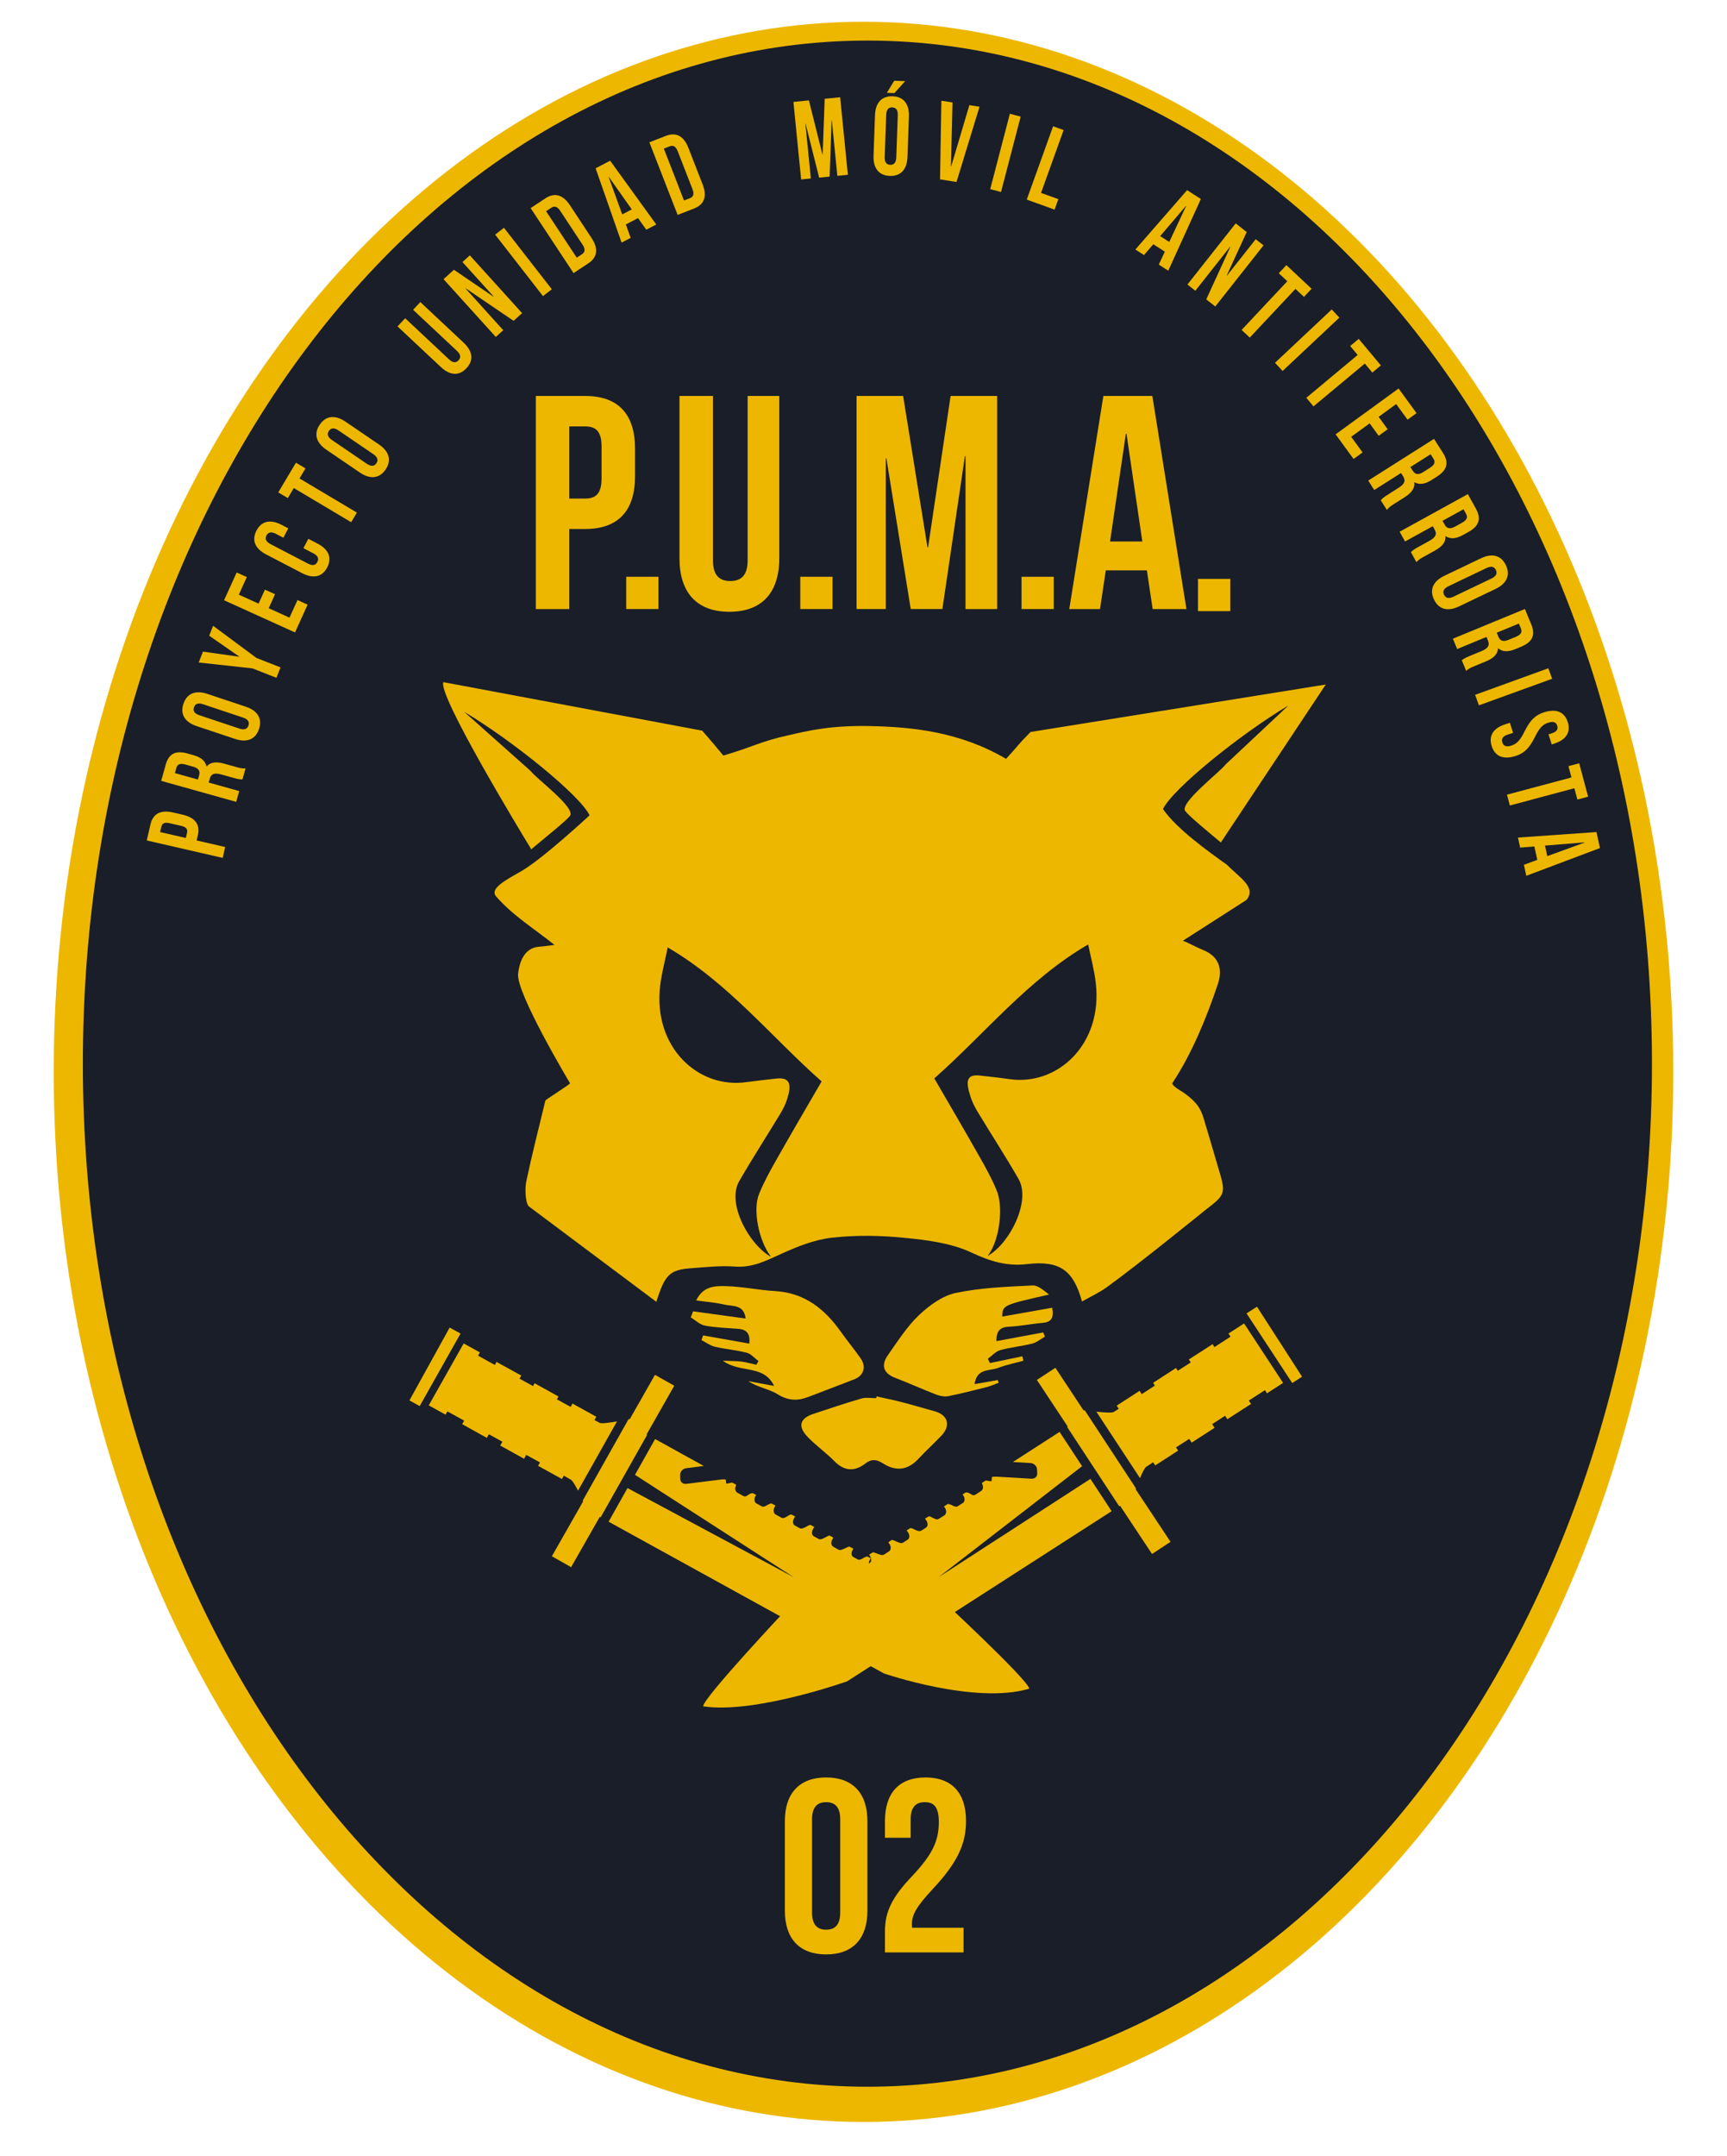
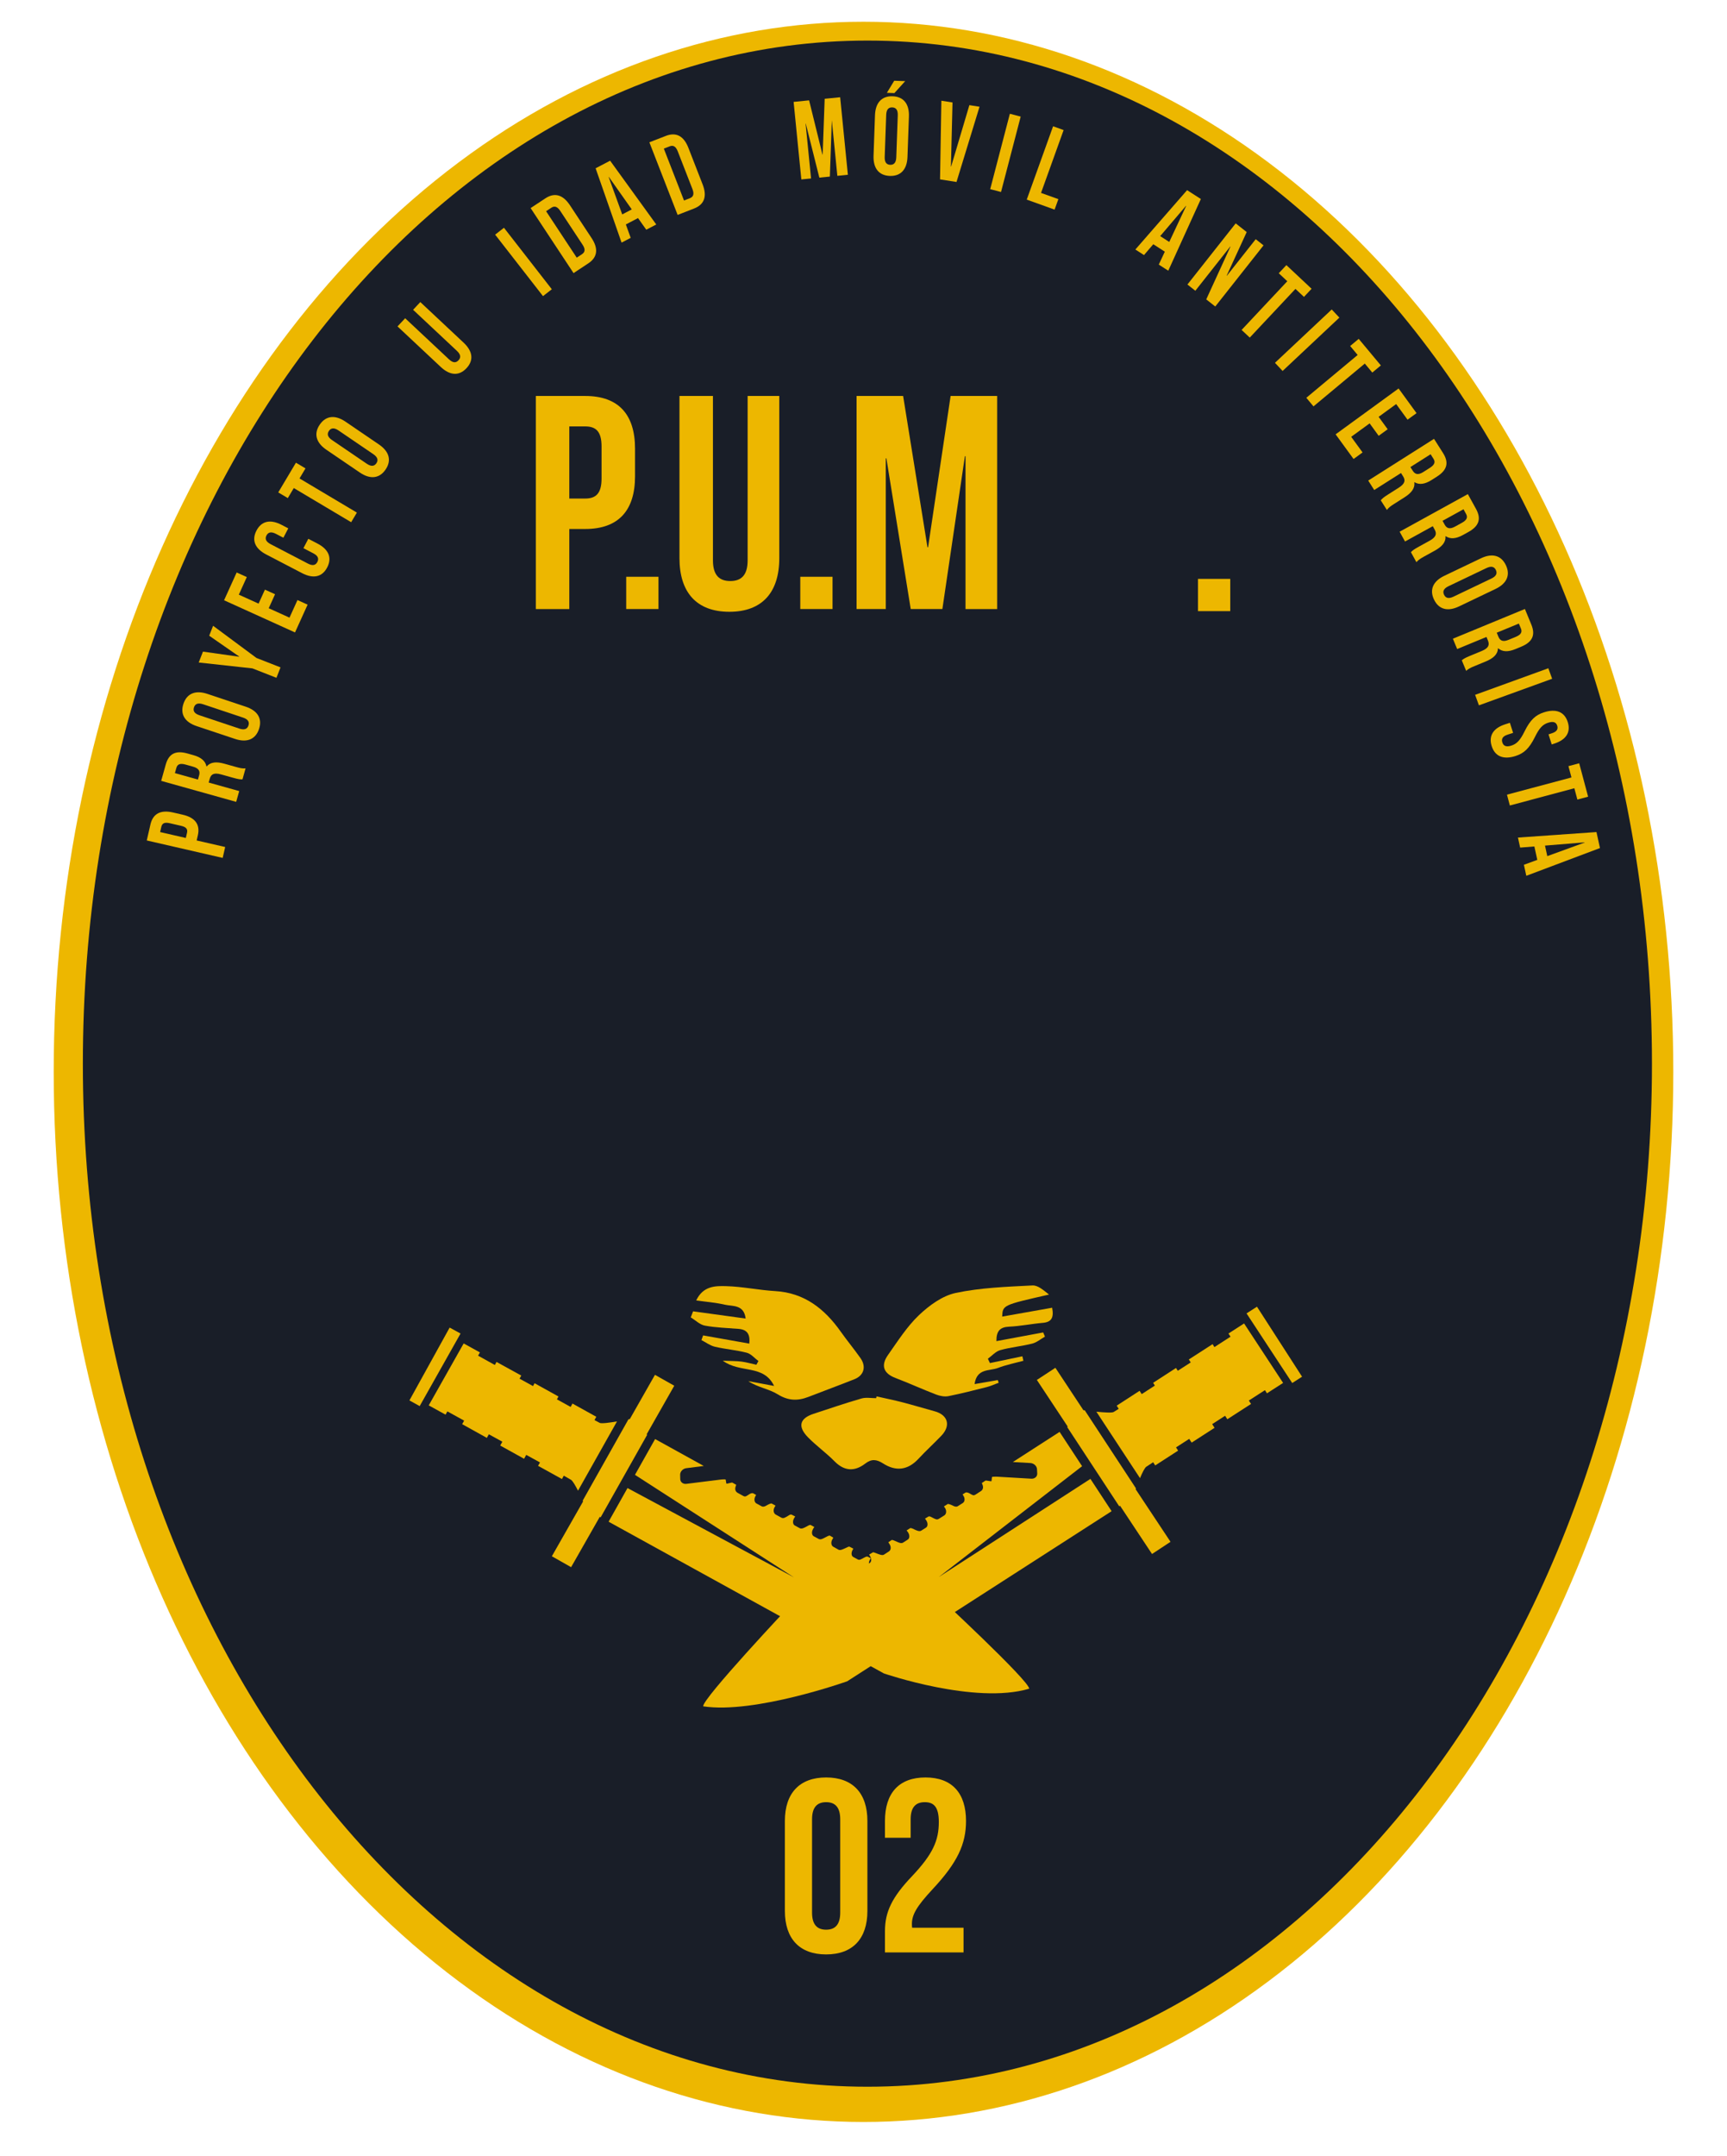
<svg xmlns="http://www.w3.org/2000/svg" version="1.1" id="Puma_Logo-6_xA0_Image_1_" x="0px" y="0px" width="274px" height="342px" viewBox="0 0 274 342" enable-background="new 0 0 274 342" xml:space="preserve">
  <ellipse fill="#EDB700" cx="137" cy="170.002" rx="128.479" ry="166.553" />
  <path fill="#191E28" d="M262.094,168.706c0,89.61-55.73,162.259-124.469,162.259c-68.748,0-124.479-72.646-124.479-162.259  c0-89.624,55.731-162.27,124.479-162.27C206.363,6.436,262.094,79.083,262.094,168.706z" />
  <g>
    <path fill="#EDB700" d="M100.752,71.154v4.394c0,5.407-2.607,8.353-7.917,8.353h-2.511v12.697h-5.311V62.803h7.821   C98.146,62.803,100.752,65.747,100.752,71.154z M90.324,67.631v11.441h2.511c1.689,0,2.607-0.772,2.607-3.187v-5.069   c0-2.414-0.917-3.186-2.607-3.186L90.324,67.631L90.324,67.631z" />
    <path fill="#EDB700" d="M104.471,91.48v5.117h-5.118V91.48H104.471z" />
    <path fill="#EDB700" d="M113.113,62.803v26.07c0,2.414,1.062,3.283,2.752,3.283c1.689,0,2.752-0.869,2.752-3.283v-26.07h5.021   v25.732c0,5.407-2.704,8.497-7.918,8.497c-5.214,0-7.917-3.09-7.917-8.497V62.803H113.113z" />
    <path fill="#EDB700" d="M132.088,91.48v5.117h-5.118V91.48H132.088z" />
    <path fill="#EDB700" d="M147.15,86.797h0.097l3.573-23.994h7.386v33.795h-5.021V72.361h-0.098l-3.572,24.236h-5.021l-3.862-23.898   h-0.097v23.898H135.9V62.803h7.387L147.15,86.797z" />
-     <path fill="#EDB700" d="M167.188,91.48v5.117h-5.117V91.48H167.188z" />
-     <path fill="#EDB700" d="M188.236,96.598h-5.359l-0.917-6.132h-6.519l-0.916,6.132h-4.877l5.408-33.795h7.771L188.236,96.598z    M176.118,85.88h5.118l-2.512-17.091h-0.097L176.118,85.88z" />
    <path fill="#EDB700" d="M195.188,91.813v5.117h-5.117v-5.117H195.188z" />
  </g>
  <ellipse fill="none" cx="138.441" cy="181.812" rx="107.932" ry="154.1" />
  <g>
    <path fill="#EDB700" d="M27.44,128.862l1.565,0.359c1.928,0.443,2.782,1.532,2.385,3.262l-0.188,0.817l4.525,1.039l-0.397,1.729   l-12.044-2.767l0.585-2.547C24.27,129.026,25.514,128.419,27.44,128.862z M25.405,131.969l4.078,0.937l0.188-0.817   c0.126-0.55-0.081-0.913-0.941-1.11l-1.807-0.415c-0.86-0.198-1.204,0.038-1.33,0.588L25.405,131.969z" />
  </g>
  <g>
    <path fill="#EDB700" d="M38.472,123.608c-0.332,0.008-0.536,0.017-1.506-0.254l-1.87-0.523c-1.104-0.309-1.608-0.081-1.825,0.695   l-0.165,0.59l4.845,1.355l-0.479,1.709l-11.9-3.33l0.722-2.578c0.495-1.771,1.608-2.28,3.445-1.766l0.935,0.261   c1.225,0.342,1.906,0.918,2.085,1.79l0.033,0.009c0.63-0.745,1.593-0.778,2.834-0.43l1.836,0.514   c0.578,0.161,1.008,0.265,1.497,0.218L38.472,123.608z M27.75,122.618l3.655,1.022l0.187-0.668c0.178-0.637-0.019-1.11-0.972-1.377   l-1.172-0.328c-0.851-0.237-1.299-0.079-1.469,0.527L27.75,122.618z" />
  </g>
  <g>
    <path fill="#EDB700" d="M31.197,115.164c-1.875-0.626-2.646-1.886-2.094-3.539c0.552-1.653,1.925-2.197,3.8-1.571l6.096,2.035   c1.875,0.626,2.646,1.887,2.094,3.539c-0.552,1.652-1.925,2.197-3.8,1.57L31.197,115.164z M37.97,115.556   c0.838,0.28,1.269,0.05,1.448-0.486c0.179-0.535-0.027-0.979-0.865-1.258l-6.329-2.113c-0.837-0.279-1.269-0.049-1.447,0.486   c-0.179,0.536,0.028,0.979,0.865,1.258L37.97,115.556z" />
  </g>
  <g>
    <path fill="#EDB700" d="M40.044,106.008l-8.518-0.931l0.677-1.727l5.736,0.811l0.012-0.03l-4.76-3.303l0.618-1.576l6.882,5.104   l3.816,1.496l-0.647,1.652L40.044,106.008z" />
  </g>
  <g>
    <path fill="#EDB700" d="M41.027,95.739l1.005-2.218l1.608,0.729l-1.005,2.218l3.296,1.495l1.265-2.791l1.608,0.729l-1.998,4.407   L35.55,95.205l1.998-4.407l1.608,0.729l-1.265,2.791L41.027,95.739z" />
  </g>
  <g>
    <path fill="#EDB700" d="M48.917,85.456l1.457,0.759c1.756,0.914,2.342,2.237,1.537,3.782c-0.805,1.545-2.225,1.824-3.98,0.91   l-5.704-2.971c-1.755-0.914-2.341-2.237-1.536-3.782c0.805-1.545,2.225-1.824,3.979-0.91l1.066,0.555l-0.774,1.488l-1.177-0.612   c-0.783-0.408-1.245-0.249-1.506,0.252c-0.261,0.501-0.127,0.971,0.656,1.378l5.925,3.085c0.784,0.408,1.229,0.24,1.49-0.26   c0.261-0.501,0.144-0.962-0.641-1.37l-1.567-0.816L48.917,85.456z" />
  </g>
  <g>
    <path fill="#EDB700" d="M44.146,78.098l2.806-4.712l1.517,0.903l-0.949,1.594l9.103,5.418l-0.908,1.524l-9.103-5.418l-0.949,1.594   L44.146,78.098z" />
  </g>
  <g>
    <path fill="#EDB700" d="M51.778,71.33c-1.634-1.113-2.033-2.535-1.052-3.975s2.451-1.59,4.085-0.478l5.312,3.618   c1.634,1.113,2.032,2.536,1.052,3.975s-2.451,1.59-4.084,0.477L51.778,71.33z M58.19,73.55c0.729,0.497,1.207,0.393,1.524-0.074   c0.317-0.467,0.24-0.949-0.489-1.446l-5.516-3.756c-0.729-0.497-1.207-0.393-1.524,0.074c-0.317,0.467-0.24,0.949,0.489,1.446   L58.19,73.55z" />
  </g>
  <g>
    <path fill="#EDB700" d="M64.282,50.476l6.956,6.519c0.645,0.604,1.119,0.563,1.505,0.151c0.387-0.412,0.396-0.889-0.247-1.493   l-6.956-6.519l1.146-1.224l6.866,6.435c1.443,1.353,1.649,2.784,0.459,4.055c-1.191,1.271-2.634,1.157-4.076-0.195l-6.866-6.435   L64.282,50.476z" />
  </g>
  <g>
-     <path fill="#EDB700" d="M73.864,45.712l-0.024,0.021l6.005,6.638l-1.184,1.071l-8.292-9.164l1.65-1.493l6.29,4.284l0.024-0.022   l-4.963-5.485l1.172-1.061l8.292,9.164l-1.352,1.223L73.864,45.712z" />
-   </g>
+     </g>
  <g>
    <path fill="#EDB700" d="M78.558,37.216l1.4-1.09l7.592,9.752l-1.4,1.09L78.558,37.216z" />
  </g>
  <g>
    <path fill="#EDB700" d="M84.187,33.003l2.342-1.546c1.481-0.978,2.802-0.558,3.892,1.092l3.442,5.216   c1.089,1.65,0.956,3.029-0.525,4.006l-2.342,1.546L84.187,33.003z M86.64,33.499l4.863,7.367l0.834-0.551   c0.472-0.311,0.579-0.762,0.093-1.5l-3.54-5.363c-0.485-0.736-0.944-0.815-1.415-0.504L86.64,33.499z" />
  </g>
  <g>
    <path fill="#EDB700" d="M104.122,35.606l-1.587,0.828l-1.309-1.845l-1.93,1.008l0.766,2.129l-1.444,0.754l-4.119-11.79l2.302-1.202   L104.122,35.606z M98.719,34.006l1.515-0.792l-3.636-5.151l-0.029,0.015L98.719,34.006z" />
  </g>
  <g>
    <path fill="#EDB700" d="M103.027,22.572l2.615-1.019c1.653-0.644,2.855,0.043,3.573,1.886l2.267,5.824   c0.718,1.843,0.297,3.162-1.356,3.805l-2.615,1.019L103.027,22.572z M105.321,23.572l3.202,8.227l0.932-0.363   c0.526-0.205,0.726-0.624,0.406-1.447l-2.331-5.988c-0.32-0.822-0.751-0.996-1.277-0.792L105.321,23.572z" />
  </g>
  <g>
-     <path fill="#EDB700" d="M130.491,24.521l0.031-0.003l0.318-8.85l2.456-0.245l1.225,12.298l-1.67,0.167l-0.878-8.818l-0.032,0.003   l-0.309,8.937l-1.669,0.167l-2.15-8.568l-0.032,0.003l0.866,8.696l-1.541,0.154l-1.225-12.298l2.456-0.245L130.491,24.521z" />
+     <path fill="#EDB700" d="M130.491,24.521l0.031-0.003l0.318-8.85l2.456-0.245l1.225,12.298l-1.67,0.167l-0.878-8.818l-0.309,8.937l-1.669,0.167l-2.15-8.568l-0.032,0.003l0.866,8.696l-1.541,0.154l-1.225-12.298l2.456-0.245L130.491,24.521z" />
  </g>
  <g>
    <path fill="#EDB700" d="M138.822,18.279c0.07-1.977,1.062-3.071,2.803-3.009s2.65,1.225,2.581,3.201l-0.229,6.422   c-0.07,1.976-1.061,3.071-2.802,3.009s-2.651-1.225-2.581-3.201L138.822,18.279z M140.363,24.888   c-0.031,0.882,0.311,1.23,0.875,1.25s0.931-0.303,0.962-1.185l0.237-6.669c0.031-0.882-0.312-1.23-0.875-1.25   c-0.564-0.021-0.931,0.302-0.961,1.185L140.363,24.888z M143.615,12.867l-1.715,1.9l-1.191-0.042l1.165-1.92L143.615,12.867z" />
  </g>
  <g>
    <path fill="#EDB700" d="M150.871,26.418l0.031,0.005l2.897-9.748l1.609,0.254l-3.652,11.934l-2.612-0.413l0.211-12.478l1.768,0.28   L150.871,26.418z" />
  </g>
  <g>
    <path fill="#EDB700" d="M160.221,18.045l1.717,0.447l-3.119,11.958l-1.717-0.448L160.221,18.045z" />
  </g>
  <g>
    <path fill="#EDB700" d="M167.08,20.029l1.67,0.6l-3.582,9.969l2.748,0.987l-0.598,1.662L162.9,31.66L167.08,20.029z" />
  </g>
  <g>
    <path fill="#EDB700" d="M185.355,42.935l-1.506-0.969l0.957-2.051l-1.83-1.178l-1.473,1.719l-1.37-0.882l8.207-9.414l2.185,1.405   L185.355,42.935z M184.072,37.449l1.439,0.925l2.678-5.709l-0.027-0.018L184.072,37.449z" />
  </g>
  <g>
    <path fill="#EDB700" d="M195.219,39.111l-0.025-0.02l-5.547,7.024l-1.254-0.989l7.658-9.698l1.746,1.379l-3.178,6.914l0.025,0.021   l4.584-5.805l1.24,0.979l-7.658,9.698l-1.431-1.129L195.219,39.111z" />
  </g>
  <g>
    <path fill="#EDB700" d="M204.093,42.049l3.999,3.752l-1.208,1.287l-1.353-1.269l-7.248,7.726l-1.295-1.214l7.248-7.726l-1.353-1.27   L204.093,42.049z" />
  </g>
  <g>
    <path fill="#EDB700" d="M211.287,49.083l1.215,1.292l-9.007,8.462l-1.214-1.292L211.287,49.083z" />
  </g>
  <g>
    <path fill="#EDB700" d="M215.57,53.747l3.512,4.212l-1.357,1.131l-1.188-1.425l-8.143,6.789l-1.137-1.363l8.143-6.789l-1.188-1.424   L215.57,53.747z" />
  </g>
  <g>
    <path fill="#EDB700" d="M218.729,66.112l1.435,1.97l-1.429,1.039l-1.432-1.97l-2.928,2.13l1.805,2.478l-1.428,1.039l-2.848-3.911   l9.992-7.272l2.847,3.911l-1.427,1.039l-1.805-2.478L218.729,66.112z" />
  </g>
  <g>
    <path fill="#EDB700" d="M219.066,79.354c0.217-0.252,0.346-0.41,1.195-0.949l1.641-1.04c0.969-0.615,1.137-1.142,0.705-1.822   l-0.328-0.519l-4.25,2.695l-0.949-1.497l10.438-6.619l1.435,2.26c0.983,1.554,0.616,2.722-0.994,3.743l-0.817,0.52   c-1.074,0.681-1.959,0.802-2.726,0.353l-0.028,0.019c0.131,0.966-0.488,1.704-1.576,2.394l-1.611,1.021   c-0.506,0.321-0.87,0.572-1.162,0.967L219.066,79.354z M226.977,72.046l-3.207,2.033l0.373,0.587   c0.354,0.558,0.838,0.728,1.674,0.198l1.027-0.652c0.746-0.473,0.928-0.912,0.59-1.443L226.977,72.046z" />
  </g>
  <g>
    <path fill="#EDB700" d="M223.852,87.58c0.23-0.239,0.371-0.388,1.252-0.874l1.701-0.937c1.004-0.554,1.204-1.069,0.814-1.776   l-0.295-0.537l-4.407,2.429l-0.856-1.553l10.824-5.964l1.293,2.344c0.887,1.611,0.447,2.754-1.223,3.674l-0.85,0.469   c-1.113,0.613-2.004,0.68-2.74,0.185l-0.031,0.017c0.072,0.973-0.592,1.67-1.721,2.292l-1.67,0.92   c-0.525,0.29-0.904,0.517-1.221,0.894L223.852,87.58z M232.195,80.772l-3.325,1.832l0.335,0.608   c0.318,0.579,0.792,0.779,1.658,0.302l1.066-0.588c0.772-0.426,0.979-0.854,0.678-1.404L232.195,80.772z" />
  </g>
  <g>
    <path fill="#EDB700" d="M234.953,88.551c1.783-0.853,3.215-0.482,3.965,1.089c0.752,1.572,0.143,2.917-1.641,3.77l-5.797,2.772   c-1.785,0.853-3.215,0.483-3.965-1.089c-0.752-1.571-0.145-2.917,1.641-3.77L234.953,88.551z M229.811,92.977   c-0.797,0.381-0.947,0.846-0.703,1.354c0.244,0.51,0.699,0.685,1.496,0.304l6.021-2.878c0.797-0.381,0.946-0.845,0.703-1.355   c-0.244-0.509-0.699-0.684-1.496-0.303L229.811,92.977z" />
  </g>
  <g>
    <path fill="#EDB700" d="M231.924,104.732c0.258-0.211,0.412-0.345,1.342-0.729l1.795-0.741c1.062-0.438,1.318-0.927,1.01-1.673   l-0.233-0.566l-4.649,1.92l-0.678-1.64l11.424-4.715l1.021,2.475c0.7,1.699,0.139,2.787-1.624,3.514l-0.896,0.371   c-1.177,0.485-2.068,0.452-2.744-0.124l-0.033,0.014c-0.035,0.975-0.773,1.594-1.965,2.086l-1.765,0.728   c-0.555,0.229-0.956,0.412-1.312,0.751L231.924,104.732z M240.977,98.902l-3.508,1.448l0.264,0.642   c0.254,0.611,0.701,0.863,1.615,0.486l1.125-0.464c0.816-0.337,1.07-0.739,0.832-1.321L240.977,98.902z" />
  </g>
  <g>
    <path fill="#EDB700" d="M245.654,105.989l0.604,1.667l-11.616,4.214l-0.604-1.667L245.654,105.989z" />
  </g>
  <g>
    <path fill="#EDB700" d="M248.734,114.522c0.521,1.645-0.287,2.831-2.174,3.43l-0.371,0.118l-0.506-1.598l0.487-0.155   c0.843-0.267,1.063-0.677,0.894-1.216c-0.17-0.538-0.588-0.743-1.431-0.476c-0.858,0.272-1.393,0.813-2.102,2.258   c-0.916,1.847-1.751,2.602-3.099,3.03c-1.887,0.599-3.238,0.081-3.766-1.581c-0.525-1.659,0.277-2.863,2.166-3.461l0.723-0.23   l0.508,1.599l-0.842,0.268c-0.842,0.267-1.039,0.702-0.867,1.24c0.17,0.538,0.58,0.78,1.422,0.513   c0.859-0.273,1.394-0.814,2.104-2.258c0.914-1.848,1.75-2.604,3.099-3.031C246.867,112.373,248.213,112.876,248.734,114.522z" />
  </g>
  <g>
    <path fill="#EDB700" d="M250.549,121.058l1.416,5.298l-1.705,0.456l-0.479-1.792l-10.234,2.735l-0.457-1.714l10.232-2.735   l-0.479-1.792L250.549,121.058z" />
  </g>
  <g>
    <path fill="#EDB700" d="M242.158,138.907l-0.381-1.748l2.125-0.778l-0.465-2.127l-2.256,0.179l-0.349-1.591l12.458-0.874   l0.555,2.537L242.158,138.907z M245.124,134.117l0.364,1.669l5.928-2.152l-0.008-0.031L245.124,134.117z" />
  </g>
  <g>
    <polygon fill="#EDB700" points="205.021,219.355 206.582,218.352 199.428,207.249 197.771,208.312  " />
    <path fill="#EDB700" d="M180.87,234.441c0.356-0.857,0.728-1.603,0.978-1.795c0.076-0.054,0.467-0.311,1.108-0.726l0.323,0.506   l3.636-2.348l-0.331-0.515c0.664-0.433,1.359-0.883,2.092-1.351l0.387,0.595l3.633-2.347l-0.375-0.586   c0.686-0.446,1.373-0.89,2.049-1.325l0.355,0.551l3.764-2.427l-0.354-0.54c0.915-0.587,1.773-1.136,2.557-1.646l0.32,0.5   l2.562-1.649l-6.191-9.431l-2.48,1.599l0.33,0.501c-0.793,0.51-1.647,1.062-2.559,1.651l-0.29-0.468l-3.771,2.429l0.304,0.47   c-0.681,0.443-1.364,0.883-2.051,1.321l-0.284-0.442l-3.632,2.352l0.274,0.443c-0.726,0.465-1.42,0.914-2.082,1.35l-0.338-0.522   l-3.631,2.351l0.319,0.506c-0.468,0.3-0.746,0.474-0.8,0.5c-0.27,0.158-1.495,0.08-2.744-0.045L180.87,234.441z" />
    <path fill="#EDB700" d="M169.312,226.327l8.26,12.577l0.134-0.082l5.071,7.652l2.933-1.935l-5.528-8.335   c0.016-0.045,0.039-0.092,0.049-0.137l-8.125-12.381c-0.064-0.01-0.149-0.014-0.215-0.021l-4.447-6.726l-2.939,1.926l4.896,7.4   L169.312,226.327z" />
    <path fill="#EDB700" d="M134.409,266.664l41.957-26.982l-3.364-5.123l-24.064,15.576l0,0l22.744-17.589l-3.572-5.44l-7.414,4.779   l2.787,0.16c0.543,0.038,1.006,0.46,1.041,0.948l0.039,0.705c0.026,0.491-0.396,0.868-0.942,0.831l-5.552-0.324   c-0.229-0.007-0.646,0.02-0.678,0.048c-0.031,0.036-0.055,0.634-0.1,0.679c-0.05,0.036-0.861-0.149-0.938-0.103   c-0.078,0.05-0.59,0.389-0.59,0.389s0.073,0.111,0.159,0.38c0.084,0.268,0.062,0.672-0.289,0.894l-0.854,0.554   c-0.348,0.227-0.497,0.073-1.01-0.217c0,0-0.388-0.217-0.615-0.084c-0.129,0.087-0.436,0.281-0.436,0.281   c0.021,0.043,0.053,0.072,0.072,0.106l0.062,0.104c0.277,0.422,0.232,0.935-0.095,1.146l-0.803,0.511   c-0.315,0.213-0.858-0.133-0.858-0.133s-0.604-0.287-0.75-0.207c-0.121,0.09-0.588,0.377-0.588,0.377   c0.04,0.047,0.078,0.101,0.109,0.147l0.072,0.104c0.269,0.426,0.217,0.955-0.118,1.17l-0.845,0.529   c-0.34,0.229-0.637,0.02-0.951-0.129c-0.327-0.156-0.527-0.334-0.756-0.202c-0.225,0.144-0.514,0.316-0.514,0.316   c0.049,0.062,0.1,0.118,0.15,0.19l0.062,0.104c0.276,0.425,0.254,0.934-0.049,1.127l-0.755,0.479   c-0.291,0.193-0.756-0.037-0.983-0.139c-0.195-0.087-0.644-0.337-0.787-0.246c-0.135,0.088-0.556,0.358-0.556,0.358   c0.063,0.062,0.122,0.137,0.175,0.217l0.068,0.104c0.273,0.431,0.254,0.932-0.05,1.125l-0.75,0.48   c-0.296,0.189-0.675-0.004-0.976-0.133c-0.303-0.126-0.727-0.35-0.846-0.27c-0.107,0.078-0.518,0.354-0.518,0.354   c0.056,0.062,0.078,0.124,0.13,0.198l0.063,0.097c0.275,0.426,0.231,0.942-0.097,1.153l-0.796,0.515   c-0.275,0.179-0.84-0.091-1.053-0.159c-0.325-0.104-0.604-0.271-0.713-0.201c-0.114,0.062-0.586,0.353-0.586,0.353   c0.021,0.026,0.051,0.065,0.07,0.112l0.062,0.092c0.271,0.425,0.271,0.918-0.012,1.101l-0.702,0.451   c-0.283,0.183-0.545-0.015-0.83-0.128c-0.278-0.116-0.604-0.287-0.767-0.205c-0.156,0.07-0.482,0.292-0.482,0.292   c0.034,0.045,0.077,0.103,0.104,0.151l0.063,0.104c0.28,0.425,0.246,0.937-0.074,1.138l-0.793,0.515   c-0.317,0.206-0.641,0.004-1.009-0.106c-0.382-0.117-0.596-0.301-0.721-0.23c-0.12,0.084-0.327,0.201-0.327,0.201l-0.057,0.766   l-0.011,0.113l-0.915-0.242l-6.172,3.979c0,0-13.876,14.729-13.752,15.956C119.739,271.881,134.409,266.664,134.409,266.664z" />
  </g>
  <g>
    <polygon fill="#EDB700" points="66.585,223.014 64.957,222.113 71.34,210.561 73.069,211.505  " />
    <path fill="#EDB700" d="M91.706,236.43c-0.425-0.826-0.84-1.55-1.104-1.722c-0.077-0.05-0.485-0.284-1.156-0.659l-0.286,0.534   l-3.793-2.095l0.303-0.54c-0.692-0.382-1.426-0.781-2.18-1.197l-0.339,0.617l-3.788-2.097l0.337-0.61   c-0.713-0.396-1.43-0.792-2.141-1.175l-0.316,0.57l-3.917-2.176l0.314-0.559c-0.946-0.522-1.842-1.016-2.659-1.467l-0.289,0.519   l-2.67-1.472l5.542-9.825l2.577,1.423l-0.285,0.521c0.823,0.461,1.717,0.951,2.657,1.475l0.265-0.484l3.926,2.16l-0.273,0.494   c0.71,0.396,1.425,0.787,2.138,1.178l0.248-0.453l3.788,2.1l-0.245,0.455c0.754,0.416,1.479,0.818,2.176,1.199l0.292-0.533   l3.779,2.097l-0.288,0.524c0.487,0.261,0.778,0.426,0.829,0.445c0.285,0.139,1.502-0.021,2.743-0.234L91.706,236.43z" />
    <path fill="#EDB700" d="M102.683,227.553l-7.386,13.104l-0.14-0.075l-4.547,7.98l-3.055-1.732l4.952-8.688   c-0.018-0.035-0.039-0.086-0.058-0.134l7.262-12.903c0.068-0.015,0.151-0.028,0.214-0.037l3.988-7.012l3.063,1.727l-4.388,7.72   L102.683,227.553z" />
    <path fill="#EDB700" d="M140.229,265.413l-43.67-24.065l3-5.336l26.407,14.163l0,0l-25.224-16.258l3.194-5.676l7.719,4.267   l-2.764,0.352c-0.543,0.068-0.977,0.524-0.98,1.021l0.014,0.704c0.006,0.49,0.46,0.839,0.994,0.759l5.519-0.691   c0.23-0.024,0.647-0.027,0.686,0c0.03,0.029,0.09,0.631,0.139,0.673c0.049,0.028,0.847-0.22,0.928-0.177   c0.088,0.051,0.621,0.354,0.621,0.354s-0.069,0.115-0.138,0.394c-0.068,0.266-0.018,0.67,0.35,0.873l0.888,0.49   c0.365,0.2,0.5,0.031,0.992-0.283c0,0,0.372-0.252,0.607-0.123c0.133,0.071,0.458,0.252,0.458,0.252   c-0.026,0.035-0.046,0.072-0.069,0.104l-0.056,0.104c-0.245,0.44-0.169,0.959,0.17,1.142l0.834,0.455   c0.333,0.19,0.851-0.188,0.851-0.188s0.578-0.332,0.733-0.259c0.132,0.083,0.613,0.337,0.613,0.337   c-0.035,0.053-0.07,0.102-0.1,0.158l-0.061,0.105c-0.248,0.442-0.158,0.965,0.192,1.156l0.878,0.482   c0.351,0.191,0.631-0.035,0.94-0.198c0.315-0.188,0.506-0.374,0.741-0.254c0.229,0.121,0.532,0.276,0.532,0.276   c-0.048,0.064-0.096,0.125-0.14,0.201l-0.057,0.104c-0.241,0.447-0.19,0.944,0.126,1.119l0.782,0.423   c0.308,0.18,0.761-0.086,0.98-0.201c0.184-0.097,0.619-0.38,0.765-0.297c0.141,0.076,0.579,0.322,0.579,0.322   c-0.063,0.066-0.113,0.143-0.164,0.227l-0.055,0.112c-0.247,0.442-0.196,0.937,0.117,1.119l0.779,0.424   c0.313,0.174,0.684-0.049,0.969-0.196c0.291-0.146,0.701-0.396,0.825-0.32c0.116,0.07,0.536,0.316,0.536,0.316   c-0.046,0.064-0.061,0.131-0.112,0.207l-0.059,0.104c-0.243,0.441-0.164,0.953,0.172,1.135l0.833,0.467   c0.282,0.162,0.835-0.146,1.035-0.229c0.324-0.133,0.586-0.312,0.695-0.254c0.12,0.062,0.616,0.314,0.616,0.314   c-0.021,0.029-0.045,0.068-0.063,0.105l-0.056,0.102c-0.247,0.439-0.206,0.938,0.083,1.102l0.729,0.399   c0.298,0.163,0.548-0.05,0.82-0.183c0.272-0.139,0.582-0.332,0.751-0.26c0.156,0.062,0.502,0.262,0.502,0.262   c-0.034,0.045-0.07,0.104-0.09,0.158l-0.065,0.104c-0.245,0.438-0.17,0.953,0.158,1.131l0.825,0.459   c0.326,0.184,0.64-0.037,1.009-0.18c0.362-0.143,0.562-0.335,0.692-0.273c0.118,0.074,0.338,0.184,0.338,0.184l0.11,0.759   l0.021,0.104l0.895-0.295l6.428,3.551c0,0,14.848,13.748,14.807,14.984C154.693,270.396,140.229,265.413,140.229,265.413z" />
  </g>
  <g>
    <path fill="#EDB700" d="M114.673,215.812c1.429,0.062,2.218,0.043,2.993,0.146c0.789,0.108,1.559,0.333,2.339,0.497   c0.112-0.198,0.22-0.389,0.325-0.588c-0.615-0.454-1.172-1.143-1.854-1.317c-1.659-0.429-3.394-0.56-5.063-0.952   c-0.751-0.178-1.419-0.693-2.125-1.052c0.086-0.255,0.178-0.496,0.266-0.745c2.379,0.42,4.761,0.846,7.328,1.303   c0.153-1.434-0.291-2.225-1.7-2.338c-1.789-0.146-3.6-0.188-5.359-0.518c-0.788-0.148-1.487-0.857-2.229-1.305   c0.124-0.323,0.246-0.645,0.367-0.961c2.731,0.377,5.462,0.754,8.341,1.148c-0.271-2.275-2.074-1.91-3.349-2.208   c-1.423-0.334-2.898-0.44-4.493-0.667c1.103-2.322,3.05-2.312,4.762-2.265c2.594,0.071,5.179,0.633,7.781,0.784   c4.582,0.272,7.789,2.768,10.373,6.414c1.007,1.422,2.129,2.777,3.142,4.211c0.952,1.351,0.555,2.746-0.938,3.344   c-2.426,0.969-4.889,1.865-7.32,2.812c-1.705,0.657-3.202,0.627-4.89-0.42c-1.391-0.863-3.165-1.084-4.644-2.08   c1.265,0.236,2.529,0.476,4.093,0.762C121.131,216.338,117.453,217.866,114.673,215.812z" />
    <path fill="#EDB700" d="M159.003,208.818c2.646-0.471,5.257-0.933,7.927-1.405c0.301,1.587-0.109,2.284-1.494,2.399   c-1.783,0.152-3.559,0.527-5.35,0.606c-1.43,0.071-2.016,0.692-1.999,2.292c2.524-0.468,4.97-0.918,7.419-1.378   c0.092,0.219,0.189,0.438,0.284,0.666c-0.674,0.378-1.302,0.923-2.024,1.104c-1.67,0.424-3.408,0.571-5.062,1.035   c-0.726,0.193-1.315,0.893-1.972,1.363c0.107,0.229,0.224,0.461,0.328,0.689c1.715-0.358,3.431-0.719,5.145-1.074   c0.054,0.229,0.115,0.471,0.163,0.712c-1.343,0.364-2.729,0.639-4.033,1.135c-1.347,0.521-3.354,0.013-3.713,2.562   c1.263-0.215,2.476-0.426,3.677-0.639c0.051,0.141,0.096,0.28,0.146,0.426c-0.618,0.229-1.223,0.516-1.858,0.679   c-2.028,0.514-4.067,1.036-6.12,1.446c-0.607,0.117-1.32-0.021-1.923-0.246c-2.171-0.834-4.291-1.803-6.468-2.635   c-1.881-0.711-2.387-1.961-1.178-3.664c1.541-2.185,3-4.49,4.901-6.301c1.638-1.552,3.729-3.08,5.837-3.523   c3.971-0.84,8.094-0.978,12.159-1.188c0.894-0.057,1.822,0.808,2.64,1.446C159.086,206.992,159.086,206.992,159.003,208.818z" />
    <path fill="#EDB700" d="M139.07,221.475c1.381,0.312,2.768,0.586,4.136,0.946c1.705,0.438,3.385,0.955,5.079,1.414   c2.117,0.576,2.604,2.272,1.068,3.878c-1.195,1.244-2.463,2.4-3.633,3.659c-1.699,1.83-3.607,2.028-5.625,0.729   c-1.021-0.646-1.812-0.74-2.807,0.021c-1.68,1.292-3.311,1.246-4.893-0.359c-1.342-1.361-2.918-2.476-4.246-3.844   c-1.62-1.682-1.264-2.949,0.889-3.669c2.542-0.835,5.071-1.699,7.637-2.442c0.725-0.211,1.559-0.045,2.333-0.051   C139.031,221.662,139.05,221.568,139.07,221.475z" />
-     <path fill="#EDB700" d="M82.596,138.237c-2.441,1.38-4.942,2.713-3.881,3.947c2.641,3.037,6.205,5.227,9.257,7.685   c-0.456,0.056-1.462,0.205-2.469,0.289c-1.562,0.128-2.936,1.228-3.304,4.263c-0.365,3.036,8.243,17.394,8.243,17.394   c0.078,0.112-3.872,2.584-3.914,2.74c-1.029,4.287-2.132,8.557-3.04,12.864c-0.195,0.929-0.187,3.242,0.389,3.899l20.256,15.158   c1.366-4.356,2.138-5.088,5.595-5.334c2.302-0.172,4.632-0.428,6.918-0.254c2.727,0.196,4.912-0.935,7.278-2.006   c2.569-1.173,5.309-2.269,8.063-2.576c3.798-0.43,7.699-0.363,11.501,0.017c3.596,0.358,7.392,0.821,10.617,2.329   c2.961,1.384,5.603,2.22,8.854,1.842c5.179-0.604,7.351,0.98,8.704,5.932c1.367-0.775,2.73-1.4,3.934-2.265   c5.008-3.606,15.563-12.179,15.563-12.179c3.44-2.637,3.364-2.637,2.002-7.168c0,0-1.374-4.729-1.521-5.178   c-0.961-3.037-0.853-4.234-3.904-6.369c-0.361-0.246-1.977-1.117-1.699-1.535c3.087-4.655,5.467-10.512,7.193-15.688   c0.816-2.472,0.062-4.396-2.355-5.37c-1.038-0.413-2.163-1.071-3.203-1.468l10.053-6.444c1.748-2-1.168-3.644-3.056-5.597   c-3.013-2.147-8.008-5.718-10.157-8.845c1.537-3.207,12.289-11.893,19.893-16.418l-9.952,9.339   c-0.838,1.167-7.382,6.13-6.403,7.405c0.583,0.77,3.25,2.982,5.645,4.976l16.648-25.053l-46.845,7.529   c-2.375,2.413-1.599,1.789-3.883,4.259c-7.361-4.327-14.96-5.047-21.427-5.196c-6.48-0.142-9.998,0.754-13.085,1.451   c-4.561,1.017-5.267,1.725-10.34,3.225c-0.77-0.9-2.023-2.475-3.372-3.953l-41.044-7.689c-0.971,1.913,12.099,23.493,13.937,26.508   c2.406-2.015,5.536-4.506,6.144-5.302c0.97-1.271-5.383-5.939-6.224-7.104l-10.562-9.399c7.6,4.524,18.355,13.213,19.896,16.418   C93.537,129.315,85.966,136.349,82.596,138.237z M123.216,183.871c-1.005,1.779-2.017,3.596-2.785,5.488   c-1.038,2.549-0.044,7.479,1.907,9.992c-3.506-1.949-7.068-8.494-5.075-11.979c2.086-3.631,4.371-7.136,6.531-10.722   c0.443-0.73,0.839-1.526,1.1-2.354c0.719-2.282,0.497-3.501-1.813-3.225c-1.543,0.18-3.083,0.342-4.621,0.555   c-7.66,1.121-14.864-5.515-13.727-15.255c0.241-2.03,0.784-4.02,1.207-6.102c9.614,5.607,16.396,14.164,24.414,21.249   C127.928,175.691,125.543,179.762,123.216,183.871z M160.123,171.15c-1.533-0.222-3.07-0.382-4.613-0.557   c-2.316-0.27-2.261,1.056-1.535,3.345c0.262,0.818,0.654,1.615,1.101,2.356c2.163,3.575,4.442,7.079,6.526,10.707   c2,3.496-1.399,10.237-4.897,12.19c1.942-2.512,2.487-7.77,1.45-10.314c-0.768-1.896-1.774-3.708-2.791-5.488   c-2.321-4.111-4.709-8.171-7.131-12.35c8.021-7.082,14.803-15.642,24.41-21.243c0.426,2.083,0.977,4.063,1.207,6.095   C174.992,165.634,167.786,172.275,160.123,171.15z" />
  </g>
  <g>
    <path fill="#EDB700" d="M124.526,288.812c0-4.391,2.312-6.898,6.546-6.898c4.233,0,6.546,2.509,6.546,6.898v14.27   c0,4.391-2.313,6.899-6.546,6.899c-4.234,0-6.546-2.51-6.546-6.899V288.812z M128.838,303.355c0,1.961,0.862,2.705,2.234,2.705   c1.372,0,2.234-0.744,2.234-2.705v-14.816c0-1.96-0.862-2.705-2.234-2.705c-1.372,0-2.234,0.745-2.234,2.705V303.355z" />
    <path fill="#EDB700" d="M146.716,285.834c-1.372,0-2.235,0.745-2.235,2.705v2.939h-4.076v-2.666c0-4.391,2.195-6.898,6.43-6.898   s6.43,2.509,6.43,6.898c0,3.646-1.332,6.586-5.332,10.858c-2.548,2.744-3.252,4.038-3.252,5.488c0,0.196,0,0.392,0.038,0.588h8.153   v3.92h-12.467v-3.371c0-3.058,1.099-5.37,4.312-8.741c3.293-3.488,4.233-5.646,4.233-8.584   C148.95,286.501,148.088,285.834,146.716,285.834z" />
  </g>
</svg>